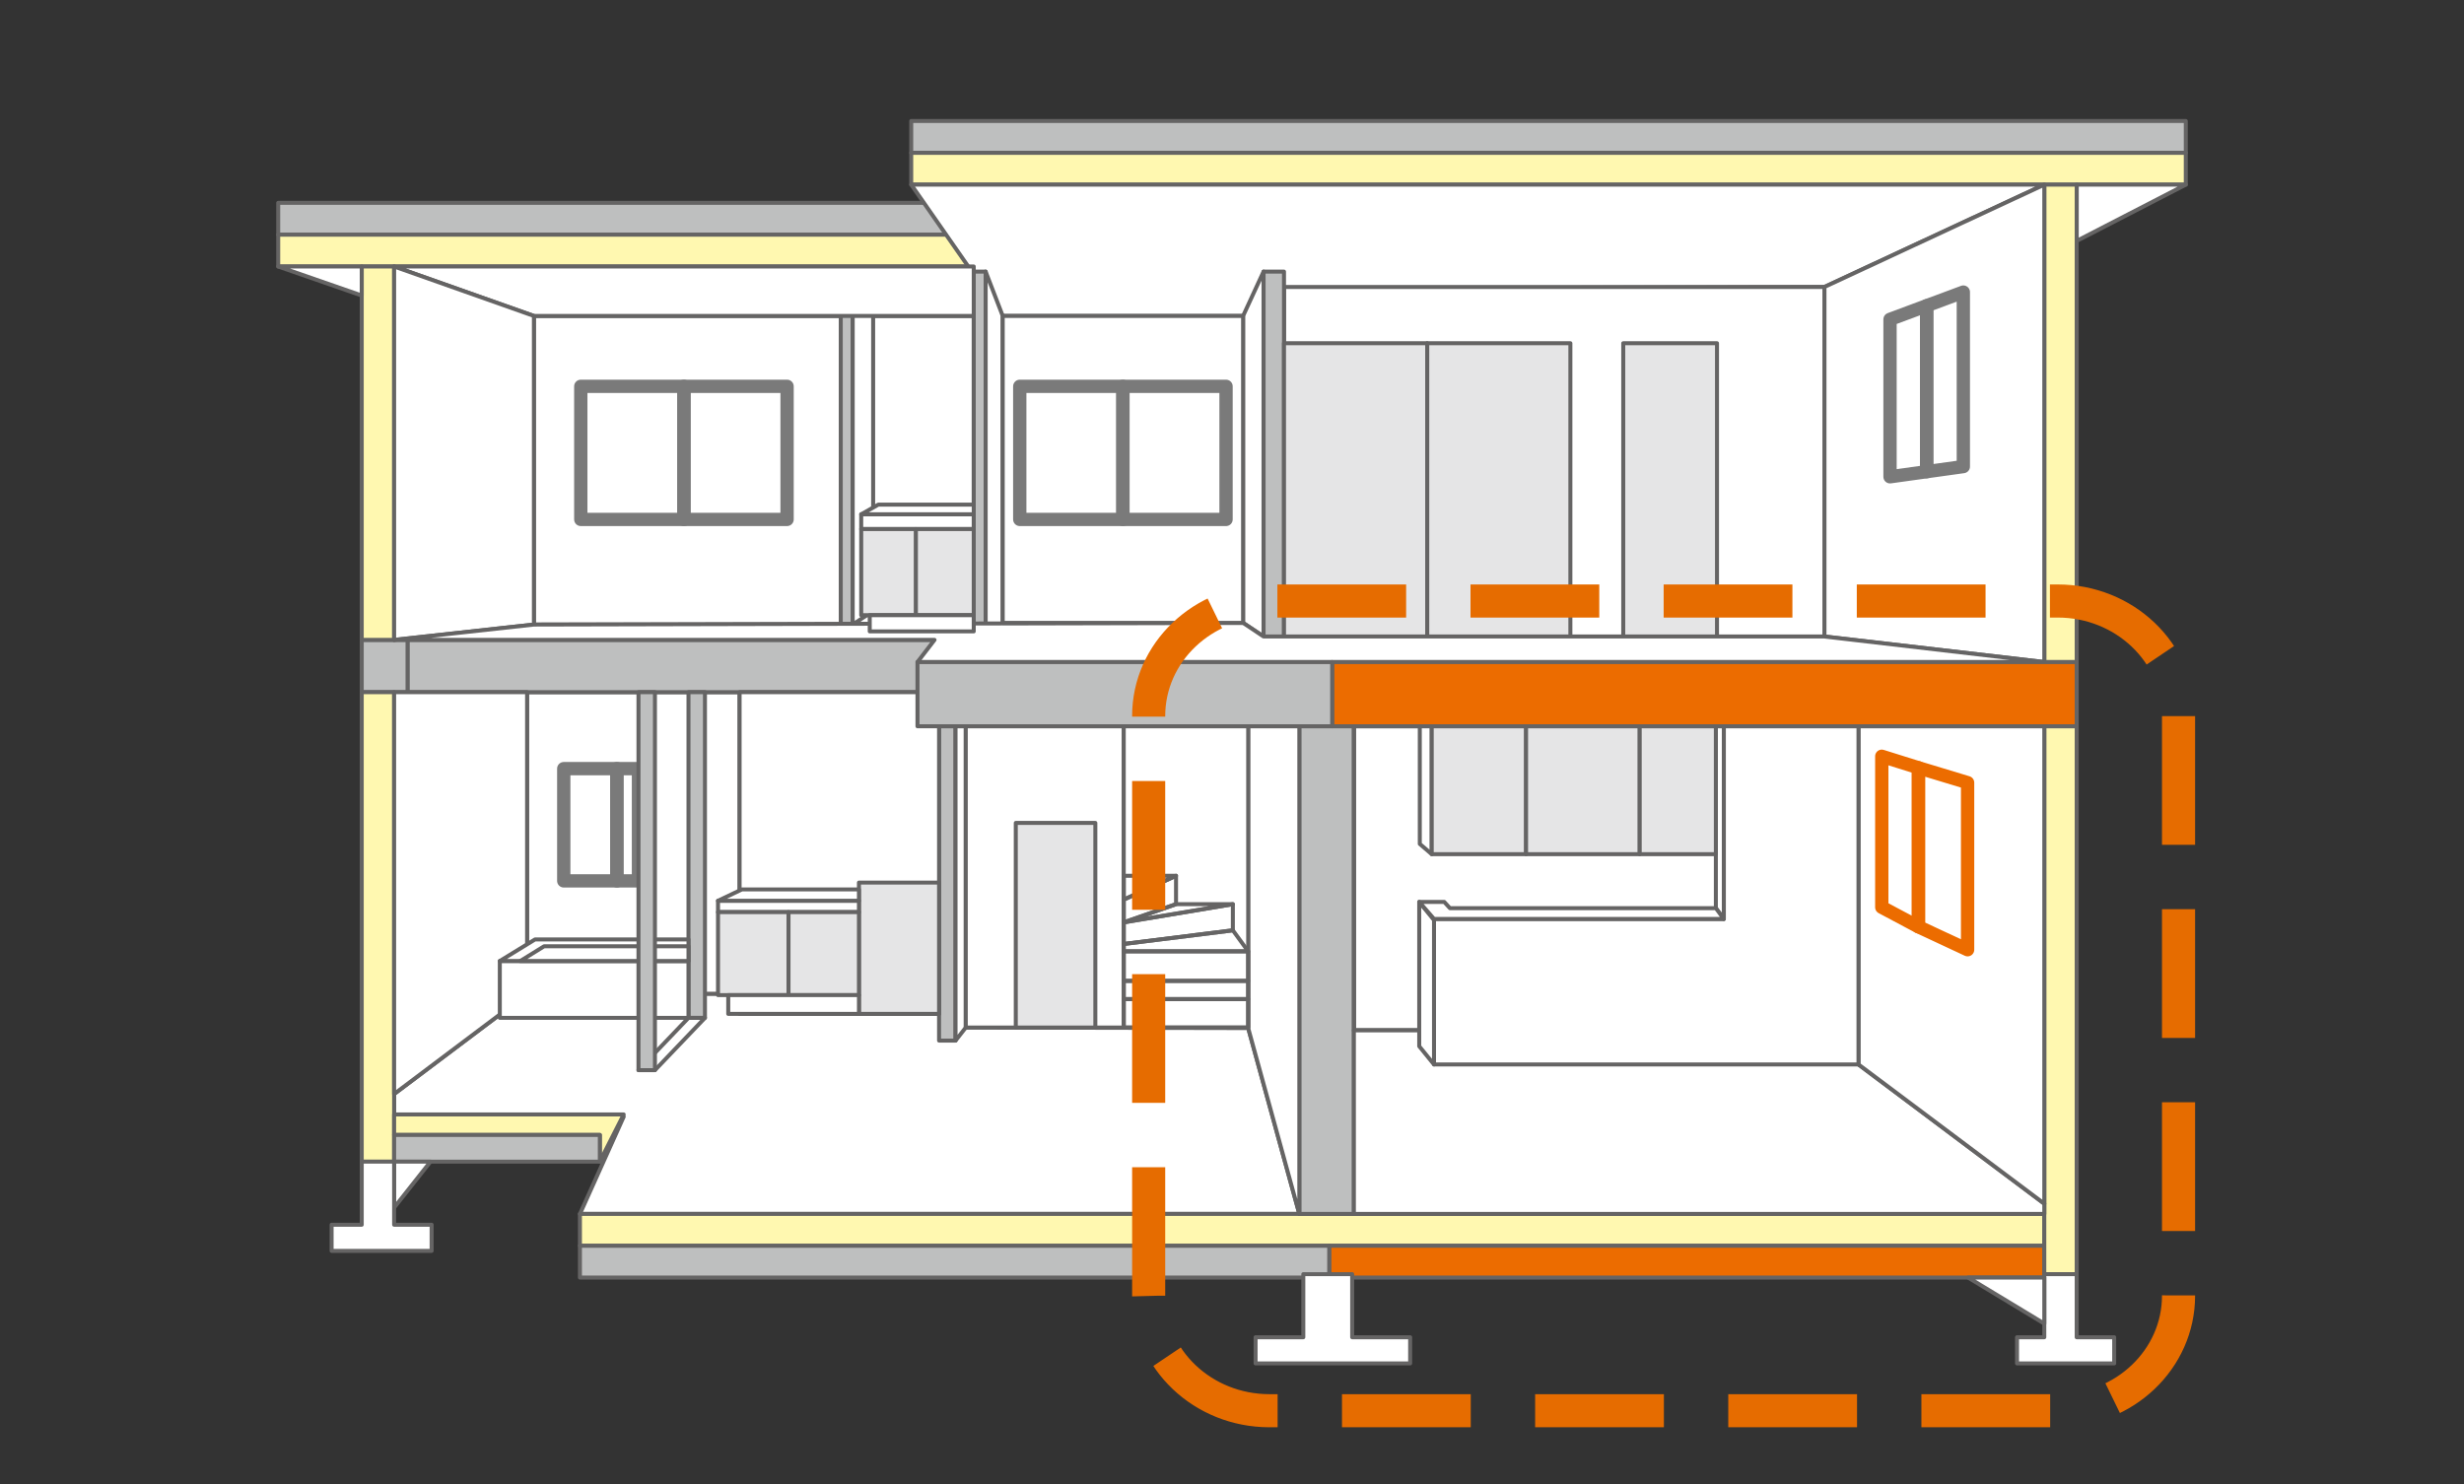
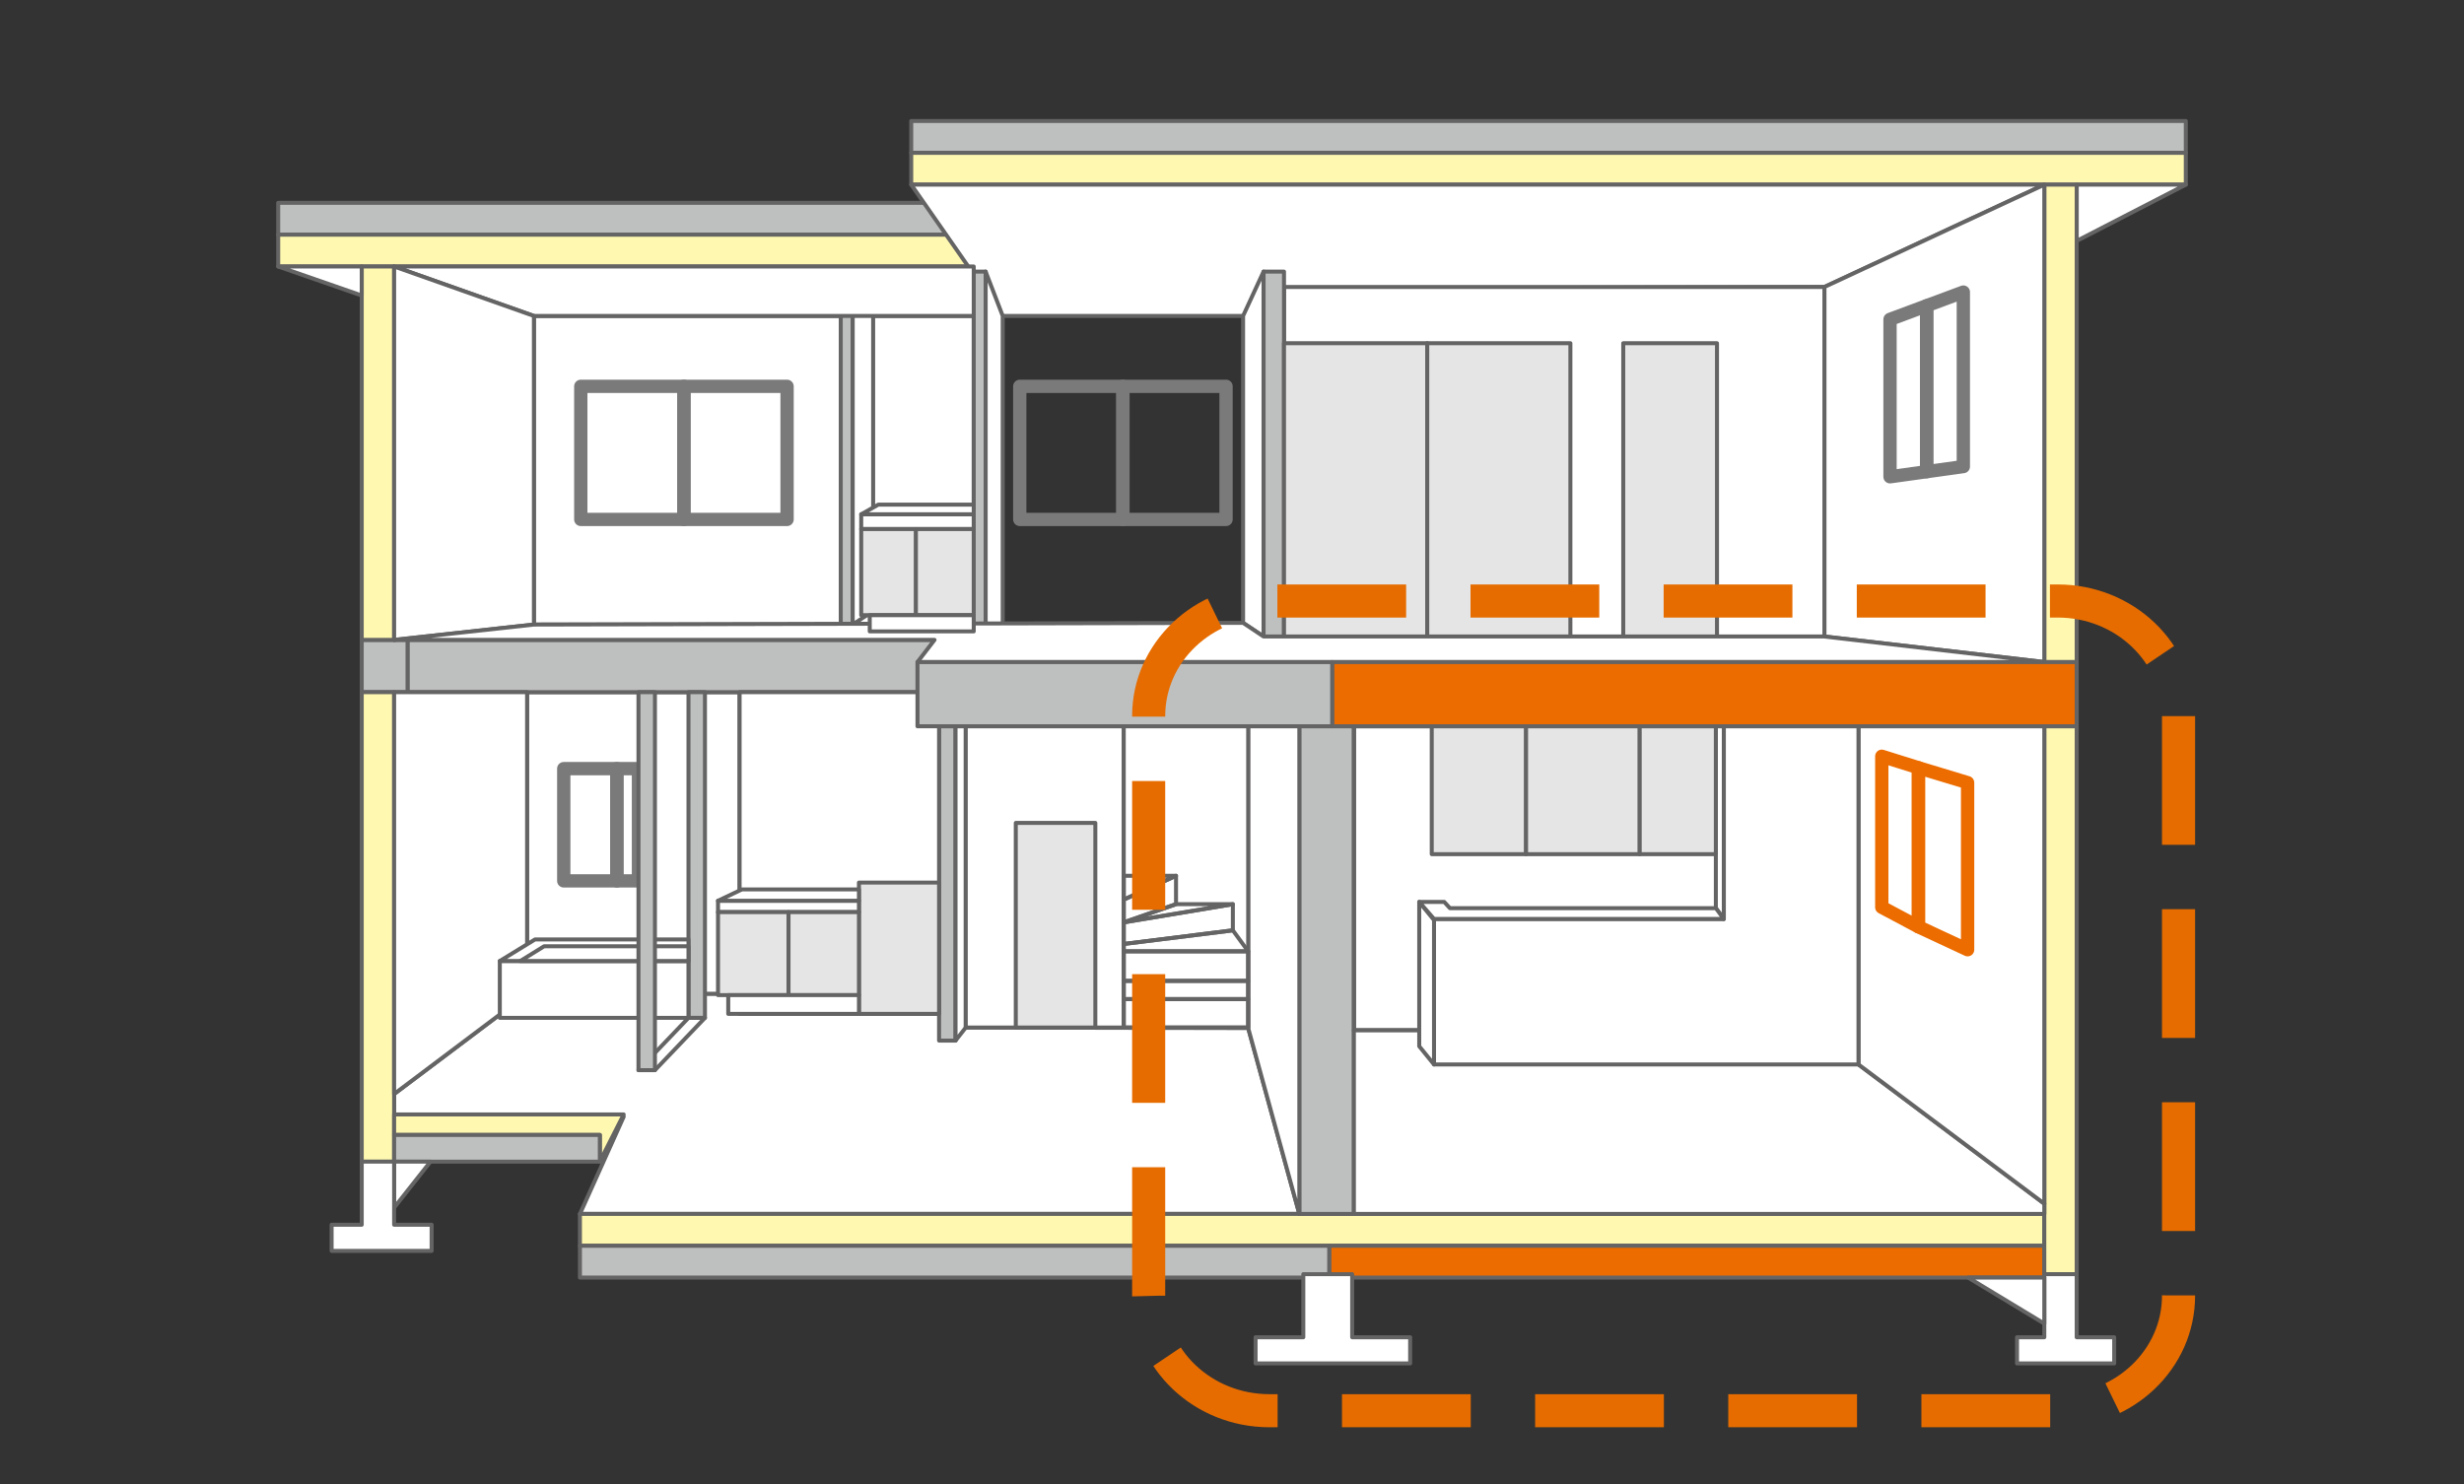
<svg xmlns="http://www.w3.org/2000/svg" id="layout" width="156" height="94" viewBox="0 0 156 94">
  <rect x="0" y="0" width="156" height="94" fill="#333333" stroke="none" />
  <defs>
    <style>.cls-1,.cls-2,.cls-3,.cls-4,.cls-5{fill:none;}.cls-2{stroke:#e66c00;stroke-dasharray:0 0 8.152 4.076;stroke-miterlimit:8;stroke-width:2.095px;}.cls-6{fill:#bebfbf;}.cls-6,.cls-7,.cls-8,.cls-9,.cls-10,.cls-3{stroke:#656464;stroke-width:.253px;}.cls-6,.cls-7,.cls-8,.cls-9,.cls-10,.cls-3,.cls-4,.cls-5{stroke-linecap:round;stroke-linejoin:round;}.cls-7{fill:#ec6c00;}.cls-8{fill:#fff;}.cls-9{fill:#fff8b0;}.cls-10{fill:#e5e5e6;}.cls-4{stroke:#ec6c00;}.cls-4,.cls-5{stroke-width:.842px;}.cls-5{stroke:#7a7a7a;}</style>
  </defs>
  <rect class="cls-8" x="33.371" y="43.833" width="13.455" height="19.111" />
  <rect class="cls-8" x="85.717" y="45.992" width="31.947" height="19.255" />
  <rect class="cls-8" x="33.803" y="20.007" width="27.846" height="19.543" />
  <polygon class="cls-8" points="82.263 76.872 36.717 76.872 39.487 70.718 24.953 70.574 24.953 69.278 33.371 62.944 61.145 62.944 61.145 65.067 79.025 65.103 82.263 76.872" />
  <rect class="cls-6" x="57.691" y="7.663" width="80.695" height="2.015" />
  <rect class="cls-6" x="22.902" y="40.522" width="2.914" height="3.311" />
  <rect class="cls-6" x="25.816" y="40.522" width="33.35" height="3.311" />
  <rect class="cls-9" x="57.691" y="9.678" width="80.695" height="2.015" />
  <rect class="cls-9" x="36.717" y="76.872" width="92.711" height="2.015" />
  <rect class="cls-7" x="84.155" y="78.887" width="45.274" height="2.015" />
  <rect class="cls-6" x="36.717" y="78.887" width="47.438" height="2.015" />
  <rect class="cls-6" x="17.614" y="12.845" width="44.035" height="2.015" />
  <rect class="cls-9" x="17.614" y="14.861" width="44.035" height="2.015" />
  <polygon class="cls-8" points="131.479 11.693 138.386 11.693 131.479 15.256 131.479 11.693" />
  <rect class="cls-9" x="129.428" y="11.693" width="2.051" height="30.232" />
  <rect class="cls-9" x="129.428" y="45.992" width="2.051" height="34.695" />
  <rect class="cls-6" x="82.263" y="45.992" width="3.454" height="30.88" />
  <rect class="cls-3" x="85.717" y="45.992" width="31.947" height="19.255" />
  <rect class="cls-9" x="22.902" y="16.876" width="2.051" height="23.646" />
  <rect class="cls-9" x="22.902" y="43.833" width="2.051" height="29.728" />
  <polygon class="cls-8" points="57.691 11.693 129.428 11.693 115.505 18.172 81.184 18.28 78.702 20.007 63.484 20.007 57.691 11.693" />
  <polygon class="cls-8" points="115.505 18.172 129.428 11.693 129.428 41.925 115.505 40.306 115.505 18.172" />
  <rect class="cls-8" x="81.292" y="18.172" width="34.214" height="22.134" />
  <rect class="cls-6" x="79.997" y="17.2" width="1.295" height="23.106" />
  <rect class="cls-6" x="61.649" y="17.2" width=".756" height="23.106" />
  <polygon class="cls-8" points="79.997 40.306 78.702 39.442 78.702 20.007 79.997 17.2 79.997 40.306" />
  <polygon class="cls-8" points="63.484 39.442 62.404 40.306 62.404 17.2 63.484 20.007 63.484 39.442" />
  <rect class="cls-6" x="53.23" y="18.82" width=".756" height="20.73" />
  <polygon class="cls-8" points="55.281 38.686 53.986 39.55 53.986 18.82 55.281 19.899 55.281 38.686" />
  <rect class="cls-6" x="59.454" y="45.992" width="1.043" height="19.903" />
  <polygon class="cls-8" points="61.145 65.067 60.497 65.895 60.497 45.992 61.145 45.992 61.145 65.067" />
  <rect class="cls-6" x="43.589" y="43.833" width="1.043" height="20.622" />
  <rect class="cls-10" x="102.77" y="21.735" width="5.936" height="18.571" />
  <rect class="cls-10" x="90.358" y="21.735" width="9.066" height="18.571" />
  <rect class="cls-10" x="81.292" y="21.735" width="9.066" height="18.571" />
  <polygon class="cls-8" points="24.953 16.876 61.649 16.876 61.649 20.007 33.803 20.007 24.953 16.876" />
  <polygon class="cls-8" points="24.953 16.876 33.803 20.007 33.803 39.55 24.953 40.522 24.953 16.876" />
  <polygon class="cls-8" points="24.953 40.522 33.803 39.55 78.702 39.442 79.997 40.306 115.505 40.306 129.428 41.925 58.087 41.925 59.166 40.522 24.953 40.522" />
  <polygon class="cls-8" points="17.614 16.876 22.902 16.876 22.902 18.712 17.614 16.876" />
  <polygon class="cls-8" points="129.428 76.872 85.717 76.872 85.717 65.247 91.437 65.247 117.664 65.247 117.664 67.407 129.428 76.224 129.428 76.872" />
  <rect class="cls-5" x="35.692" y="48.674" width="3.364" height="7.108" />
  <rect class="cls-5" x="39.055" y="48.674" width="1.367" height="7.108" />
  <rect class="cls-5" x="36.771" y="24.464" width="6.53" height="8.428" />
  <rect class="cls-5" x="43.301" y="24.464" width="6.53" height="8.428" />
-   <rect class="cls-8" x="63.484" y="20.007" width="15.218" height="19.435" />
  <rect class="cls-5" x="64.563" y="24.464" width="6.53" height="8.428" />
  <rect class="cls-5" x="71.093" y="24.464" width="6.53" height="8.428" />
  <polygon class="cls-5" points="121.981 29.869 119.661 30.192 119.661 20.223 121.981 19.359 121.981 29.869" />
  <polygon class="cls-5" points="124.302 29.545 121.981 29.869 121.981 19.359 124.302 18.496 124.302 29.545" />
  <polygon class="cls-8" points="117.664 45.992 129.428 45.992 129.428 76.224 117.664 67.407 117.664 45.992" />
  <polygon class="cls-4" points="121.46 58.688 119.139 57.452 119.139 47.89 121.46 48.618 121.46 58.688" />
  <polygon class="cls-4" points="124.572 60.141 121.46 58.688 121.46 48.618 124.572 49.561 124.572 60.141" />
  <rect class="cls-8" x="54.525" y="32.568" width="7.123" height=".936" />
  <polygon class="cls-8" points="61.649 32.568 54.525 32.568 55.605 31.956 61.649 31.956 61.649 32.568" />
  <rect class="cls-10" x="57.979" y="33.504" width="3.67" height="5.453" />
  <rect class="cls-10" x="54.525" y="33.504" width="3.454" height="5.453" />
  <rect class="cls-8" x="55.065" y="38.956" width="6.584" height="1.026" />
  <polygon class="cls-8" points="24.953 43.833 33.371 43.833 33.371 62.944 24.953 69.278 24.953 43.833" />
  <polygon class="cls-8" points="117.664 67.407 90.79 67.407 90.79 58.193 109.138 58.193 109.138 45.992 117.664 45.992 117.664 67.407" />
  <polygon class="cls-8" points="90.79 67.407 89.854 66.255 89.854 57.113 90.79 58.265 90.79 67.407" />
  <polygon class="cls-8" points="109.138 58.193 108.634 57.509 108.634 45.992 109.138 45.992 109.138 58.193" />
  <polygon class="cls-8" points="109.138 58.193 90.79 58.193 89.854 57.113 91.437 57.113 91.797 57.509 108.634 57.509 109.138 58.193" />
-   <polygon class="cls-8" points="89.89 45.992 90.646 45.992 90.646 54.09 89.89 53.442 89.89 45.992" />
  <rect class="cls-10" x="90.646" y="45.992" width="5.972" height="8.098" />
  <rect class="cls-10" x="96.618" y="45.992" width="7.195" height="8.098" />
  <rect class="cls-10" x="103.813" y="45.992" width="4.821" height="8.098" />
  <polygon class="cls-8" points="82.263 76.872 79.025 65.103 79.025 45.992 82.263 45.992 82.263 76.872" />
  <polygon class="cls-3" points="41.466 67.766 40.423 67.766 43.589 64.455 44.632 64.455 41.466 67.766" />
  <rect class="cls-8" x="61.145" y="45.992" width="10.001" height="19.075" />
  <rect class="cls-8" x="71.146" y="45.992" width="7.879" height="19.075" />
  <rect class="cls-10" x="64.311" y="52.111" width="5.037" height="12.957" />
  <rect class="cls-8" x="31.644" y="60.856" width="11.944" height="3.599" />
  <polygon class="cls-8" points="43.589 60.856 31.644 60.856 33.875 59.489 43.589 59.489 43.589 60.856" />
  <polygon class="cls-8" points="43.589 60.856 32.939 60.856 34.451 59.921 43.589 59.921 43.589 60.856" />
  <rect class="cls-8" x="46.826" y="43.833" width="12.628" height="20.371" />
  <rect class="cls-10" x="54.381" y="55.89" width="5.073" height="8.314" />
  <rect class="cls-8" x="45.459" y="57.041" width="8.922" height=".72" />
  <polygon class="cls-8" points="54.381 57.041 45.459 57.041 46.97 56.322 54.381 56.322 54.381 57.041" />
  <rect class="cls-10" x="49.92" y="57.761" width="4.461" height="5.255" />
  <rect class="cls-10" x="45.459" y="57.761" width="4.461" height="5.255" />
  <rect class="cls-8" x="46.107" y="63.016" width="8.275" height="1.188" />
  <rect class="cls-3" x="71.146" y="63.268" width="7.879" height="1.8" />
  <rect class="cls-3" x="71.146" y="62.116" width="7.879" height="1.152" />
  <rect class="cls-3" x="71.146" y="60.244" width="7.879" height="1.871" />
  <polygon class="cls-3" points="74.456 57.257 71.146 58.409 71.146 56.969 74.456 55.458 74.456 57.257" />
  <polygon class="cls-3" points="78.054 58.913 71.146 59.777 71.146 58.409 78.054 57.257 78.054 58.913" />
  <polygon class="cls-3" points="74.456 57.257 78.054 57.257 71.146 58.409 74.456 57.257" />
  <polygon class="cls-3" points="71.146 55.458 74.456 55.458 71.146 56.969 71.146 55.458" />
  <polygon class="cls-3" points="79.025 60.244 71.146 60.244 71.146 59.777 78.054 58.913 79.025 60.244" />
  <polygon class="cls-9" points="24.953 70.574 39.487 70.574 37.976 73.561 37.976 71.869 24.953 71.869 24.953 70.574" />
  <rect class="cls-6" x="24.953" y="71.869" width="13.023" height="1.692" />
  <polygon class="cls-8" points="24.953 73.561 24.953 76.476 27.255 73.561 24.953 73.561" />
  <polygon class="cls-8" points="24.953 77.556 24.953 73.561 22.902 73.561 22.902 77.556 20.995 77.556 20.995 79.211 27.327 79.211 27.327 77.556 24.953 77.556" />
  <polygon class="cls-8" points="131.479 84.682 131.479 80.687 129.428 80.687 129.428 84.682 127.701 84.682 127.701 86.337 133.853 86.337 133.853 84.682 131.479 84.682" />
  <polygon class="cls-8" points="85.609 84.682 85.609 80.687 82.515 80.687 82.515 84.682 79.493 84.682 79.493 86.337 89.279 86.337 89.279 84.682 85.609 84.682" />
  <polygon class="cls-8" points="124.607 80.903 129.428 80.903 129.428 83.818 124.607 80.903" />
  <rect class="cls-6" x="40.423" y="43.833" width="1.043" height="23.934" />
  <rect class="cls-7" x="84.342" y="41.925" width="47.137" height="4.067" />
  <rect class="cls-6" x="58.087" y="41.925" width="26.255" height="4.067" />
  <rect class="cls-1" x="25.066" y="4.462" width="126.668" height="86.916" />
  <rect class="cls-1" x="25.066" y="4.463" width="126.668" height="86.915" />
  <path class="cls-2" d="m72.724,45.339c0-4.021,3.425-7.28,7.65-7.28h49.902c4.226,0,7.651,3.26,7.651,7.28v36.713c0,4.022-3.425,7.282-7.651,7.282h-49.902c-4.224,0-7.65-3.26-7.65-7.282v-36.713Z" />
</svg>